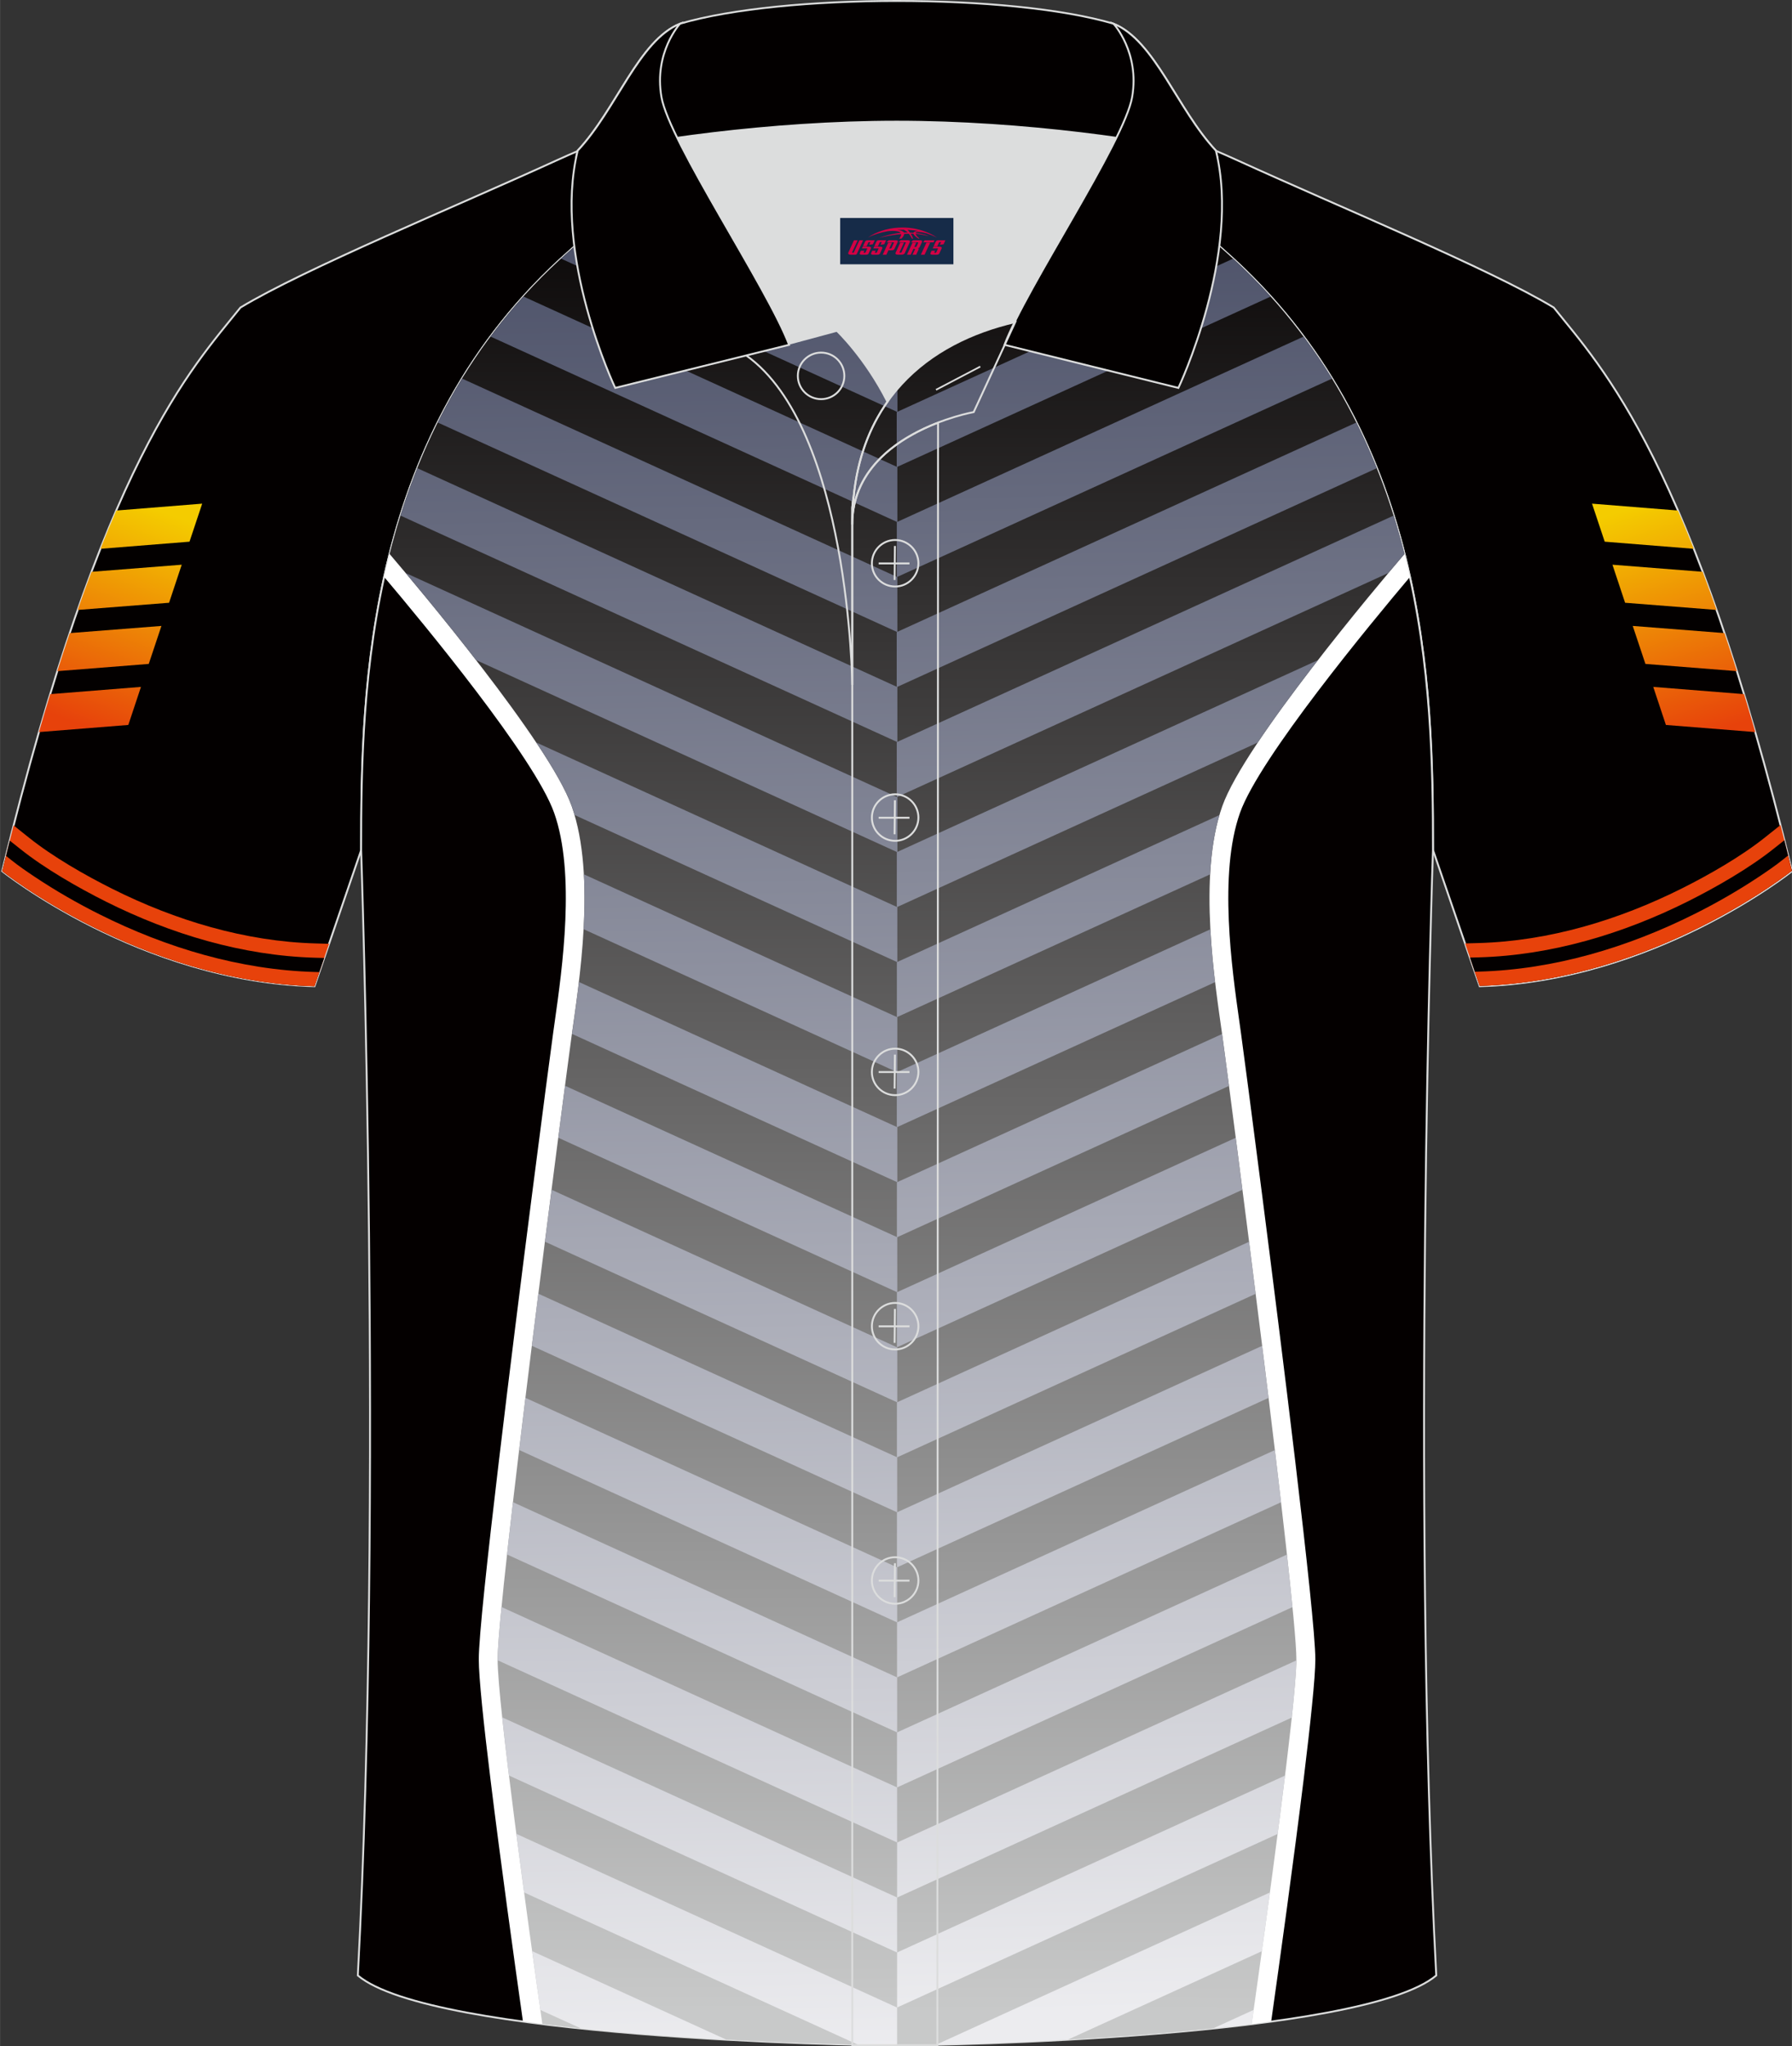
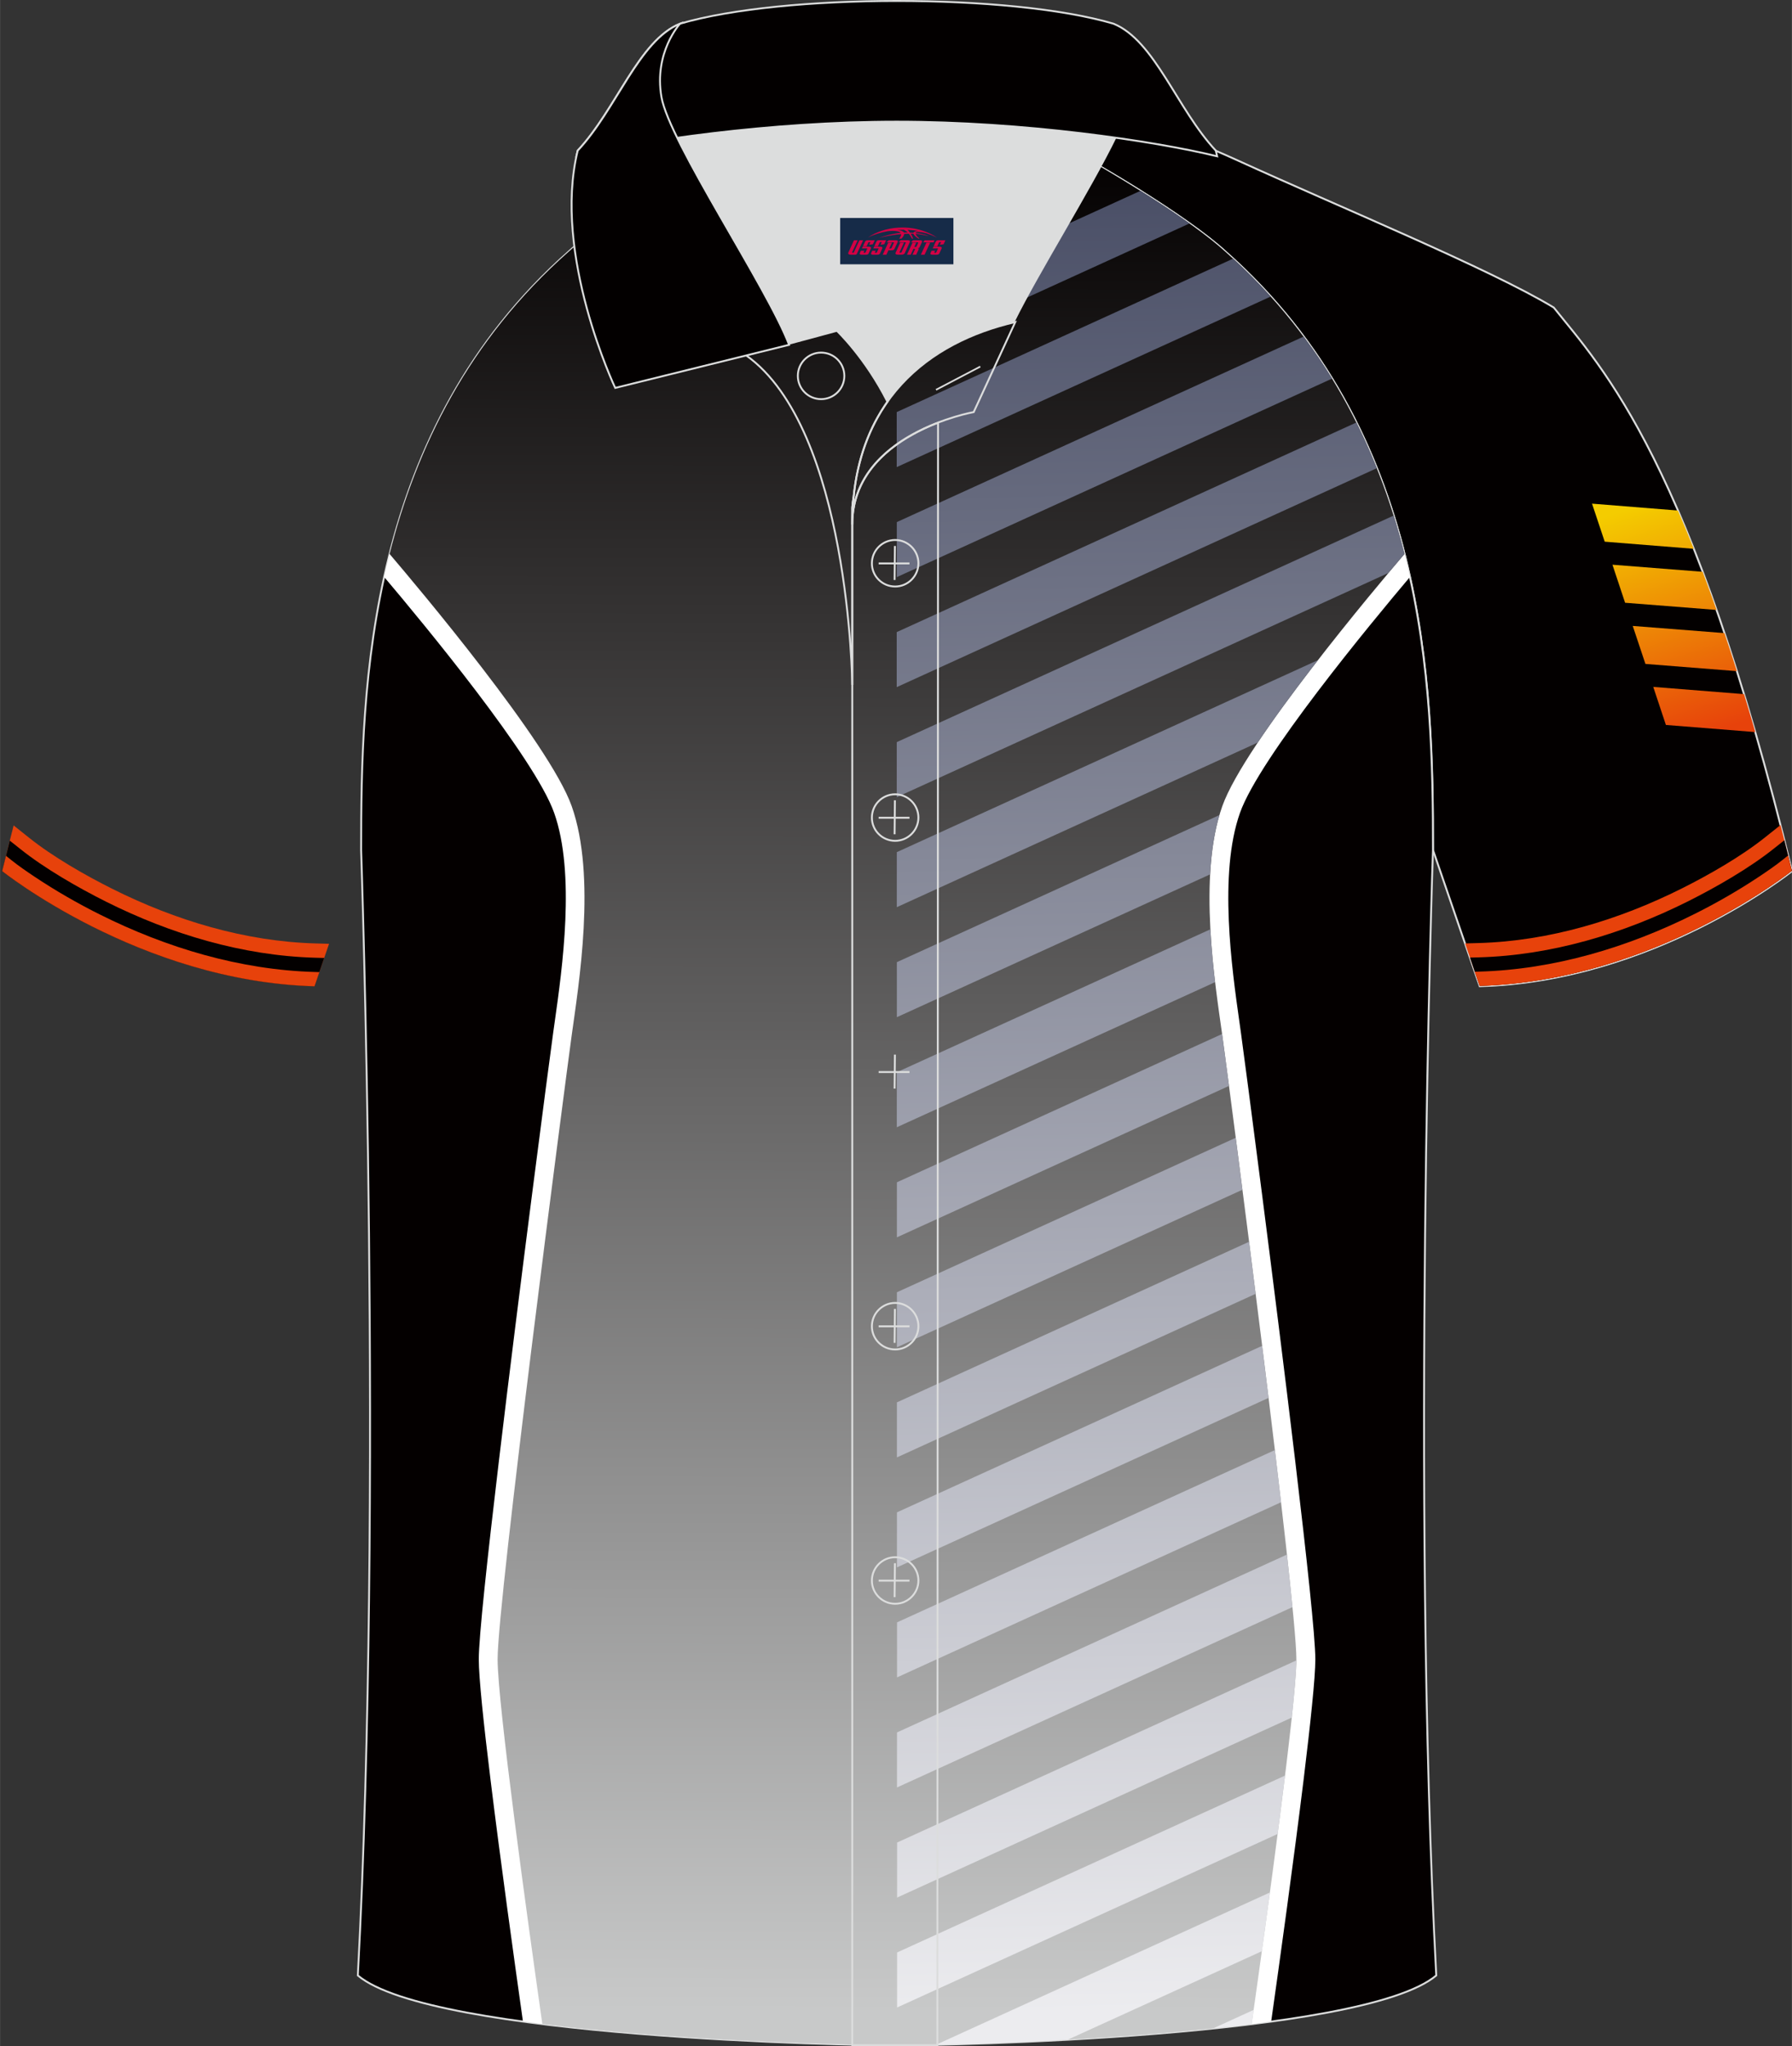
<svg xmlns="http://www.w3.org/2000/svg" version="1.1" id="图层_1" x="0px" y="0px" width="379.8px" height="433.5px" viewBox="0 0 379.84 433.57" enable-background="new 0 0 379.84 433.57" xml:space="preserve">
  <rect x="0" y="0" width="379.84" height="433.57" fill="#333333" stroke="none" />
  <g>
    <path fill-rule="evenodd" clip-rule="evenodd" fill="#030000" stroke="#DCDDDD" stroke-width="0.4" stroke-miterlimit="22.918" d="   M246.93,27.88c4.33,1.37,9.2,3.29,15.06,5.95c21.93,10.02,53.68,23.07,67.36,31.33c10.24,12.8,29.35,32.41,50.5,119.4   c0,0-29.18,23.37-66.19,24.39c0,0-7.17-20.81-9.9-28.83c0-34.67-1.03-88.82-44.04-126.83c-8.02-7.36-28.68-19.87-41.86-26.3   L246.93,27.88z" />
    <linearGradient id="SVGID_1_" gradientUnits="userSpaceOnUse" x1="347.181" y1="515.153" x2="362.396" y2="563.196" gradientTransform="matrix(1 0 0 1 0.199 -408.015)">
      <stop offset="0" style="stop-color:#F4CC00" />
      <stop offset="1" style="stop-color:#E7420B" />
    </linearGradient>
    <path fill-rule="evenodd" clip-rule="evenodd" fill="url(#SVGID_1_)" d="M337.46,106.71l18.21,1.46c1.1,2.55,2.22,5.25,3.36,8.11   l-18.88-1.51L337.46,106.71L337.46,106.71L337.46,106.71z M360.91,121.15c0.97,2.57,1.95,5.26,2.94,8.08l-19.38-1.52l-2.68-8.06   L360.91,121.15L360.91,121.15z M365.53,134.14c0.87,2.58,1.74,5.26,2.63,8.06l-19.38-1.53l-2.69-8.05L365.53,134.14L365.53,134.14z    M369.68,147.07c0.79,2.59,1.59,5.27,2.39,8.04l-18.95-1.51l-2.68-8.06L369.68,147.07z" />
-     <path fill-rule="evenodd" clip-rule="evenodd" fill="#030000" stroke="#DCDDDD" stroke-width="0.4" stroke-miterlimit="22.918" d="   M133.37,27.88c-4.33,1.37-9.2,3.29-15.06,5.95C96.39,43.85,64.64,56.9,50.96,65.16c-10.24,12.8-29.35,32.41-50.5,119.4   c0,0,29.18,23.37,66.19,24.39c0,0,7.17-20.81,9.9-28.83c0-34.67,1.03-88.82,44.04-126.83c8.02-7.36,28.68-19.87,41.86-26.3   L133.37,27.88z" />
    <linearGradient id="SVGID_2_" gradientUnits="userSpaceOnUse" x1="34.044" y1="516.345" x2="17.062" y2="561.654" gradientTransform="matrix(1 0 0 1 0.199 -408.015)">
      <stop offset="0" style="stop-color:#F4CC00" />
      <stop offset="1" style="stop-color:#E7420B" />
    </linearGradient>
-     <path fill-rule="evenodd" clip-rule="evenodd" fill="url(#SVGID_2_)" d="M42.85,106.71l-18.21,1.46c-1.1,2.55-2.22,5.25-3.36,8.11   l18.88-1.51L42.85,106.71L42.85,106.71L42.85,106.71z M19.39,121.15c-0.97,2.57-1.95,5.26-2.94,8.08l19.38-1.52l2.68-8.06   L19.39,121.15L19.39,121.15z M14.77,134.14c-0.87,2.58-1.74,5.26-2.63,8.06l19.38-1.53l2.69-8.05L14.77,134.14L14.77,134.14z    M10.63,147.07c-0.79,2.59-1.59,5.27-2.39,8.04l18.95-1.51l2.68-8.06L10.63,147.07z" />
    <path fill-rule="evenodd" clip-rule="evenodd" fill="#040000" stroke="#DCDDDD" stroke-width="0.4" stroke-miterlimit="22.918" d="   M76.54,180.12c0,0.08,4.68,137.14-0.7,238.43c15.59,13.15,104.59,14.84,114.3,14.82c9.72,0.03,98.71-1.67,114.3-14.82   c-5.38-101.32-0.7-238.41-0.7-238.43l0,0c0-34.67-1.03-88.82-44.04-126.83c-7.66-7.03-26.87-18.76-40.05-25.41l-59.02-0.01   c-13.19,6.64-32.41,18.38-40.07,25.42C77.57,91.29,76.54,145.45,76.54,180.12L76.54,180.12z" />
    <path fill-rule="evenodd" clip-rule="evenodd" fill="#FFFFFF" d="M110.84,428.29c-1.87-13.22-4.77-34.06-6.89-51.36   c-1.45-11.77-2.47-21.52-2.47-25.37c0-4.65,1.83-21.57,4.25-41.91c4.3-36.2,10.56-83.88,11.52-90.83c0.2-1.47,0.26-1.88,0.34-2.42   c1.57-11.1,4.44-31.31-0.14-44.19c-4.14-11.66-27.77-40.21-36.02-49.95c0.76-3.43,1.63-6.88,2.64-10.32   c-0.05,0.29-0.1,0.58-0.15,0.87l0.43,0.43l0.19,0.19c0.09,0.12,34.84,40.29,40.4,55.94c5.27,14.85,2.22,36.39,0.54,48.22   l-0.34,2.39c-0.94,6.83-7.14,54.15-11.49,90.67c-2.38,20.02-4.18,36.62-4.18,40.91c0,3.66,0.99,13.03,2.38,24.34   c1.91,15.57,4.68,35.58,6.6,49.21c11.7,1.44,23.21,2.54,34.59,3.29c12.51,0.82,24.85,1.25,37.1,1.26   c12.26-0.01,24.59-0.43,37.1-1.25c11.38-0.75,22.88-1.84,34.58-3.29c1.93-13.64,4.7-33.65,6.6-49.21   c1.38-11.33,2.38-20.68,2.38-24.35c0-4.3-1.8-20.87-4.18-40.91c-4.34-36.52-10.55-83.84-11.49-90.67l-0.34-2.39   c-1.68-11.84-4.73-33.37,0.54-48.22c5.56-15.64,40.29-55.83,40.4-55.94l0.19-0.19l0.45-0.45c-0.06-0.33-0.11-0.65-0.17-0.98   c1.02,3.48,1.91,6.97,2.67,10.43c-8.23,9.74-31.9,38.32-36.03,49.98c-4.58,12.88-1.71,33.1-0.14,44.19   c0.07,0.54,0.14,0.95,0.34,2.42c0.96,6.94,7.21,54.62,11.52,90.83c2.42,20.33,4.25,37.26,4.25,41.91c0,3.86-1.04,13.62-2.47,25.37   c-2.12,17.3-5.02,38.16-6.89,51.37c-2.25,0.3-4.49,0.59-6.73,0.87c-30.47,3.57-66.57,4.21-72.56,4.19   c-5.92,0.01-41.24-0.61-71.48-4.07C116.07,428.98,113.46,428.64,110.84,428.29L110.84,428.29L110.84,428.29z M156.56,29.99   c3.25,2.53,6.81,4.93,10.73,7.2l1.98,1.1c6.47,3.11,13.76,4.66,20.9,4.67c7.14-0.02,14.45-1.57,20.9-4.67l1.98-1.1   c3.92-2.26,7.47-4.67,10.71-7.19c1.27,0.67,2.57,1.38,3.89,2.12c-1.48,1.2-3.03,2.38-4.67,3.55c-2.48,1.78-5.15,3.49-7.99,5.12   l-0.04,0.03l-1.98,1.1l-0.22,0.12c-3.48,1.66-7.15,2.91-10.91,3.75h-0.01c-3.8,0.85-7.74,1.28-11.67,1.29   c-3.93-0.01-7.86-0.43-11.67-1.28h-0.01c-3.75-0.83-7.43-2.09-10.91-3.76l-0.22-0.12l-1.98-1.1l-0.04-0.03   c-2.84-1.64-5.51-3.35-7.99-5.12c-1.62-1.15-3.17-2.34-4.68-3.57C154,31.37,155.3,30.66,156.56,29.99L156.56,29.99z M281.96,79.57   c-5.76-9.27-13.04-18.14-22.24-26.28c-4.86-4.46-14.37-10.81-24.02-16.55c5.82,3.78,11.77,8.09,17.44,12.71   c8.25,6.72,15.88,14.03,21.69,21.25l0.13,0.16C277.27,73.48,279.7,76.47,281.96,79.57L281.96,79.57z M144.84,36.6   c-9.75,5.78-19.36,12.2-24.25,16.69c-9.21,8.14-16.49,17.01-22.25,26.29c2.26-3.12,4.7-6.11,7.02-8.73l0.13-0.16   c5.82-7.23,13.46-14.55,21.72-21.26C132.94,44.76,138.95,40.4,144.84,36.6z" />
    <linearGradient id="SVGID_3_" gradientUnits="userSpaceOnUse" x1="190.138" y1="438.773" x2="189.472" y2="834.106" gradientTransform="matrix(1 0 0 1 0.199 -408.015)">
      <stop offset="0" style="stop-color:#030000" />
      <stop offset="1" style="stop-color:#C8C9C9" />
    </linearGradient>
    <path fill-rule="evenodd" clip-rule="evenodd" fill="url(#SVGID_3_)" d="M114.95,428.83c-3.16-22.24-9.48-67.88-9.48-77.29   c0-12.53,14.23-121.44,15.7-132.15c1.48-10.72,5.29-33.71,0-48.6c-4.75-13.37-32.87-46.7-38.6-53.42   c5.68-22.44,16.67-45.25,38-64.08c6.9-6.34,23.18-16.49,35.98-23.3c3.25,2.53,6.81,4.93,10.73,7.2l1.98,1.1   c6.47,3.11,13.76,4.66,20.9,4.67c7.14-0.02,14.45-1.57,20.9-4.67l1.98-1.1c3.92-2.26,7.46-4.67,10.7-7.18   c12.8,6.81,29.06,16.96,35.96,23.29c21.31,18.83,32.32,41.65,38,64.08c-5.72,6.7-33.87,40.06-38.61,53.42   c-5.29,14.9-1.48,37.89,0,48.6c1.48,10.72,15.7,119.62,15.7,132.15c0,9.4-6.32,55.03-9.48,77.29c-1.33,0.17-2.67,0.34-4,0.5   c-30.17,3.43-65.29,4.05-71.19,4.03c-5.93,0.01-41.37-0.61-71.64-4.09C117.33,429.13,116.14,428.98,114.95,428.83z" />
    <linearGradient id="SVGID_4_" gradientUnits="userSpaceOnUse" x1="136.448" y1="442.23" x2="144.535" y2="842.556" gradientTransform="matrix(1 0 0 1 0.199 -408.015)">
      <stop offset="0" style="stop-color:#464B63" />
      <stop offset="1" style="stop-color:#ECECEF" />
    </linearGradient>
-     <path fill-rule="evenodd" clip-rule="evenodd" fill="url(#SVGID_4_)" d="M181.92,433.25l-70.83-32.28   c-0.56-4.12-1.11-8.31-1.65-12.42l80.71,36.8v8.02h-0.01C188.8,433.37,185.92,433.34,181.92,433.25L181.92,433.25z M123.15,429.78   c10.32,1.07,21.02,1.84,30.8,2.37l-41.16-18.75c0.62,4.5,1.22,8.73,1.74,12.46L123.15,429.78L123.15,429.78z M149.61,33.82   c-3.69,2.1-7.46,4.35-11.07,6.62l51.68,23.55V52.33L149.61,33.82L149.61,33.82z M128.14,47.34l62.09,28.3V87.3l-71.31-32.5   c0.55-0.5,1.11-1.01,1.67-1.51C122.48,51.55,125.09,49.51,128.14,47.34L128.14,47.34z M110.94,62.82l79.27,36.14v11.66   l-86.24-39.31C106.12,68.42,108.44,65.59,110.94,62.82L110.94,62.82z M97.93,80.21c-1.88,3.07-3.59,6.18-5.15,9.31l97.43,44.41   v-11.66L97.93,80.21L97.93,80.21z M88.45,99.2c-1.33,3.33-2.52,6.68-3.57,10.04l105.33,47.99v-11.66L88.45,99.2L88.45,99.2z    M107.87,376.19l82.28,37.5v-11.66l-83.7-38.16C106.84,367.52,107.32,371.69,107.87,376.19L107.87,376.19L107.87,376.19z    M105.47,351.77l84.68,38.6v-11.66l-83.85-38.22c-0.53,5.34-0.82,9.24-0.82,11.06L105.47,351.77L105.47,351.77L105.47,351.77z    M107.47,329.36c0.38-3.45,0.8-7.18,1.26-11.08l81.43,37.12v11.66L107.47,329.36L107.47,329.36L107.47,329.36z M110.04,307.22   c0.43-3.6,0.88-7.3,1.34-11.05l78.79,35.92v11.66L110.04,307.22L110.04,307.22L110.04,307.22z M112.73,285.14l77.44,35.29v-11.66   L114.1,274.1C113.65,277.75,113.2,281.44,112.73,285.14L112.73,285.14L112.73,285.14z M115.51,263.09l74.68,34.04v-11.65   l-73.27-33.39C116.46,255.59,115.99,259.29,115.51,263.09L115.51,263.09L115.51,263.09z M118.33,241.06   c0.54-4.13,1.01-7.84,1.44-11.01l70.42,32.09v11.66L118.33,241.06L118.33,241.06L118.33,241.06z M121.24,219.06l68.96,31.43v-11.66   l-67.48-30.76C122.21,212.34,121.64,216.13,121.24,219.06L121.24,219.06L121.24,219.06z M123.71,196.88   c0.21-3.85,0.26-7.79,0.05-11.63l66.44,30.28v11.66L123.71,196.88L123.71,196.88L123.71,196.88z M121.8,172.69l68.4,31.17V192.2   l-76.53-34.88c3.53,5.28,6.3,10.04,7.51,13.47C121.41,171.41,121.61,172.05,121.8,172.69L121.8,172.69L121.8,172.69z    M100.92,139.86c-5.65-7.29-11.23-14.05-14.93-18.45l104.23,47.5v11.66L100.92,139.86z" />
    <linearGradient id="SVGID_5_" gradientUnits="userSpaceOnUse" x1="238.915" y1="437.827" x2="246.915" y2="833.827" gradientTransform="matrix(1 0 0 1 0.199 -408.015)">
      <stop offset="0" style="stop-color:#464B63" />
      <stop offset="1" style="stop-color:#ECECEF" />
    </linearGradient>
    <path fill-rule="evenodd" clip-rule="evenodd" fill="url(#SVGID_5_)" d="M265.31,428.84c-0.8,0.1-1.6,0.2-2.4,0.3   c-1.91,0.22-3.84,0.44-5.79,0.64l8.61-3.93L265.31,428.84L265.31,428.84L265.31,428.84z M198.36,433.25   c6.77-0.15,16.75-0.47,27.97-1.09l41.15-18.75c0.55-3.98,1.13-8.18,1.7-12.44L198.36,433.25L198.36,433.25z M297.7,117.35   c-0.68-2.7-1.44-5.41-2.29-8.11l-105.33,48v11.66l104.18-47.48C295.75,119.64,296.93,118.25,297.7,117.35L297.7,117.35z    M291.84,99.2l-101.77,46.39v-11.66l97.43-44.41C289.1,92.72,290.54,95.95,291.84,99.2L291.84,99.2z M282.37,80.21l-92.28,42.07   v-11.66l86.24-39.31C278.51,74.24,280.52,77.21,282.37,80.21L282.37,80.21z M269.36,62.83c-2.48-2.74-5.13-5.42-7.97-8.03   l-71.32,32.51v11.66L269.36,62.83L269.36,62.83z M252.15,47.34c-3.11-2.21-6.67-4.56-10.4-6.91l-51.68,23.55v11.66L252.15,47.34   L252.15,47.34z M230.68,33.83l-40.62,18.51v-9.39l0,0h0.1c7.14-0.02,14.45-1.57,20.9-4.67l1.98-1.1c3.92-2.26,7.47-4.67,10.71-7.19   C225.97,31.19,228.31,32.47,230.68,33.83L230.68,33.83z M279.35,139.87c-4.5,5.8-9.06,11.93-12.77,17.47l-76.49,34.87v-11.66   L279.35,139.87L279.35,139.87L279.35,139.87z M258.47,172.7l-68.37,31.16v11.66l66.4-30.26   C256.74,180.84,257.33,176.55,258.47,172.7L258.47,172.7L258.47,172.7z M256.55,196.9c0.21,3.91,0.59,7.71,1,11.2l-67.46,30.74   v-11.66L256.55,196.9L256.55,196.9L256.55,196.9z M259.04,219.08l-68.93,31.42v11.66l70.4-32.08c-0.7-5.29-1.19-9.08-1.42-10.67   L259.04,219.08L259.04,219.08L259.04,219.08z M261.93,241.07c0.44,3.41,0.92,7.11,1.42,11.01l-73.24,33.38V273.8L261.93,241.07   L261.93,241.07L261.93,241.07z M264.76,263.1l-74.65,34.03v11.66l76.04-34.66C265.68,270.38,265.22,266.69,264.76,263.1   L264.76,263.1L264.76,263.1z M267.53,285.15l-77.41,35.28v11.66l78.77-35.91C268.45,292.54,268,288.85,267.53,285.15L267.53,285.15   L267.53,285.15z M270.24,307.23c0.45,3.81,0.9,7.51,1.31,11.06l-81.41,37.11v-11.66L270.24,307.23L270.24,307.23L270.24,307.23z    M272.79,329.38c0.45,4.15,0.86,7.9,1.17,11.13l-83.83,38.21v-11.66L272.79,329.38L272.79,329.38L272.79,329.38z M274.79,351.8   c-0.02,2.32-0.39,6.61-0.97,12.11l-83.67,38.14v-11.66L274.79,351.8L274.79,351.8L274.79,351.8z M272.39,376.2   c-0.49,3.94-1.01,8.12-1.56,12.37l-80.68,36.77v-11.66L272.39,376.2z" />
    <g>
      <path fill-rule="evenodd" clip-rule="evenodd" fill="#E7420B" d="M6.13,177.48c5.06,4.05,11.94,7.98,17.68,10.85    c13.33,6.67,28.12,11.15,43.09,11.56l2.84,0.08l-3.09,8.99c-37.01-1.02-66.19-24.39-66.19-24.39c0.81-3.33,1.62-6.55,2.42-9.68    L6.13,177.48z" />
      <path fill-rule="evenodd" clip-rule="evenodd" fill="#030000" d="M4.24,179.84c5.23,4.19,12.28,8.22,18.22,11.2    c13.73,6.87,28.94,11.45,44.35,11.88l1.9,0.05l-2.06,5.99c-37.01-1.02-66.19-24.39-66.19-24.39c0.54-2.2,1.07-4.35,1.6-6.46    L4.24,179.84z" />
      <path fill-rule="evenodd" clip-rule="evenodd" fill="#E7420B" d="M2.35,182.2c1.58,1.27,3.34,2.47,5.02,3.59    c4.4,2.93,9.02,5.59,13.75,7.95c14.13,7.07,29.77,11.76,45.62,12.2l0.95,0.03l-1.03,3c-37.02-1.03-66.2-24.4-66.2-24.4    c0.27-1.09,0.53-2.17,0.8-3.24L2.35,182.2z" />
    </g>
    <g>
      <path fill-rule="evenodd" clip-rule="evenodd" fill="#E7420B" d="M374.16,177.4c-5.06,4.05-11.94,7.98-17.68,10.85    c-13.33,6.67-28.12,11.15-43.09,11.56l-2.84,0.08l3.09,8.99c37.01-1.02,66.19-24.39,66.19-24.39c-0.81-3.33-1.62-6.55-2.42-9.68    L374.16,177.4z" />
      <path fill-rule="evenodd" clip-rule="evenodd" fill="#030000" d="M376.05,179.76c-5.24,4.19-12.28,8.22-18.22,11.2    c-13.73,6.87-28.94,11.45-44.35,11.88l-1.9,0.05l2.06,5.99c37.01-1.02,66.19-24.39,66.19-24.39c-0.54-2.2-1.07-4.35-1.6-6.46    L376.05,179.76z" />
      <path fill-rule="evenodd" clip-rule="evenodd" fill="#E7420B" d="M377.94,182.12c-1.58,1.27-3.34,2.47-5.02,3.59    c-4.4,2.93-9.02,5.59-13.75,7.95c-14.13,7.07-29.77,11.76-45.62,12.2l-0.95,0.03l1.03,3c37.01-1.02,66.19-24.39,66.19-24.39    c-0.27-1.09-0.53-2.17-0.8-3.24L377.94,182.12z" />
    </g>
    <path fill-rule="evenodd" clip-rule="evenodd" fill="#DCDDDD" d="M188.11,85.11c6.44-9.11,16.35-14.37,26.94-16.84   c5.24-10.64,16.09-27.82,21.62-39.14c-26.77-6.52-66.38-6.52-93.15,0c6.43,13.14,20,34.17,23.66,43.71l10.22-2.75   C177.39,70.09,183.39,75.76,188.11,85.11z" />
    <path fill="none" stroke="#DCDDDD" stroke-width="0.4" stroke-miterlimit="10" d="M158.13,75.28l19.26-5.19c0,0,6,5.67,10.72,15.03   c-3.78,5.35-6.37,12.04-7.18,20.26c-0.14,0.74-0.24,1.47-0.28,2.18v3.57v33.98C180.65,145.1,180.12,90.85,158.13,75.28z" />
    <path fill="none" stroke="#DCDDDD" stroke-width="0.4" stroke-miterlimit="10" d="M180.65,107.56v3.57c0-1.99,0.1-3.91,0.28-5.75   C180.78,106.12,180.69,106.85,180.65,107.56L180.65,107.56z M180.65,111.13v322.2h18.04l0.14-343.78   C191.23,92.48,180.65,98.79,180.65,111.13z" />
    <path fill-rule="evenodd" clip-rule="evenodd" fill="#030000" stroke="#DCDDDD" stroke-width="0.4" stroke-miterlimit="10" d="   M122.17,33.11c13.39-3.26,40.91-7.33,67.91-7.33s54.52,4.07,67.91,7.33l-0.28-1.2c-8.22-8.78-12.93-23.33-21.69-26.89   C225.09,1.8,207.59,0.2,190.09,0.2c-17.51,0-35.01,1.61-45.95,4.82c-8.77,3.57-13.47,18.11-21.69,26.89L122.17,33.11z" />
    <path fill-rule="evenodd" clip-rule="evenodd" fill="#030000" stroke="#DCDDDD" stroke-width="0.4" stroke-miterlimit="10" d="   M144.14,5.02c0,0-5.58,6.05-3.94,15.53c1.63,9.49,22.57,40.53,27.06,52.51l-36.86,9.13c0,0-13.39-28.22-7.95-50.28   C130.68,23.13,135.38,8.59,144.14,5.02z" />
-     <path fill-rule="evenodd" clip-rule="evenodd" fill="#030000" stroke="#DCDDDD" stroke-width="0.4" stroke-miterlimit="10" d="   M236.03,5.02c0,0,5.58,6.05,3.95,15.53c-1.63,9.49-22.57,40.53-27.06,52.51l36.86,9.13c0,0,13.39-28.22,7.95-50.28   C249.5,23.13,244.79,8.59,236.03,5.02z" />
    <path fill="none" stroke="#DCDDDD" stroke-width="0.4" stroke-miterlimit="10" d="M174.04,84.57c2.72,0,4.93-2.21,4.93-4.93   s-2.21-4.93-4.93-4.93c-2.72,0-4.93,2.21-4.93,4.93S171.33,84.57,174.04,84.57z" />
    <path fill="none" stroke="#DCDDDD" stroke-width="0.4" stroke-miterlimit="10" d="M215.2,68.24l-8.81,19.07   c0,0-25.75,4.58-25.75,23.82C180.65,84.95,196.92,72.44,215.2,68.24z" />
    <line fill="none" stroke="#DCDDDD" stroke-width="0.36" stroke-miterlimit="10" x1="207.79" y1="77.67" x2="198.4" y2="82.59" />
    <g>
      <g>
        <path fill="none" stroke="#DCDDDD" stroke-width="0.402" stroke-miterlimit="10" d="M189.74,124.27c2.71,0,4.93-2.22,4.93-4.93     s-2.23-4.93-4.93-4.93c-2.71,0-4.93,2.22-4.93,4.93C184.79,122.06,187.01,124.27,189.74,124.27z" />
        <line fill="none" stroke="#DCDDDD" stroke-width="0.402" stroke-miterlimit="10" x1="189.69" y1="115.68" x2="189.62" y2="122.88" />
        <line fill="none" stroke="#DCDDDD" stroke-width="0.402" stroke-miterlimit="10" x1="186.24" y1="119.38" x2="192.78" y2="119.38" />
      </g>
      <g>
        <path fill="none" stroke="#DCDDDD" stroke-width="0.402" stroke-miterlimit="10" d="M189.74,178.15c2.71,0,4.93-2.22,4.93-4.93     c0-2.71-2.23-4.93-4.93-4.93c-2.71,0-4.93,2.22-4.93,4.93C184.79,175.94,187.01,178.15,189.74,178.15z" />
        <line fill="none" stroke="#DCDDDD" stroke-width="0.402" stroke-miterlimit="10" x1="189.69" y1="169.56" x2="189.62" y2="176.76" />
        <line fill="none" stroke="#DCDDDD" stroke-width="0.402" stroke-miterlimit="10" x1="186.24" y1="173.26" x2="192.78" y2="173.26" />
      </g>
      <g>
-         <path fill="none" stroke="#DCDDDD" stroke-width="0.402" stroke-miterlimit="10" d="M189.74,232.04c2.71,0,4.93-2.22,4.93-4.93     c0-2.71-2.23-4.93-4.93-4.93c-2.71,0-4.93,2.22-4.93,4.93C184.79,229.82,187.01,232.04,189.74,232.04z" />
        <line fill="none" stroke="#DCDDDD" stroke-width="0.402" stroke-miterlimit="10" x1="189.69" y1="223.45" x2="189.62" y2="230.64" />
        <line fill="none" stroke="#DCDDDD" stroke-width="0.402" stroke-miterlimit="10" x1="186.24" y1="227.14" x2="192.78" y2="227.14" />
      </g>
      <g>
        <path fill="none" stroke="#DCDDDD" stroke-width="0.402" stroke-miterlimit="10" d="M189.74,285.92c2.71,0,4.93-2.22,4.93-4.93     s-2.23-4.93-4.93-4.93c-2.71,0-4.93,2.22-4.93,4.93C184.79,283.7,187.01,285.92,189.74,285.92z" />
        <line fill="none" stroke="#DCDDDD" stroke-width="0.402" stroke-miterlimit="10" x1="189.69" y1="277.33" x2="189.62" y2="284.52" />
        <line fill="none" stroke="#DCDDDD" stroke-width="0.402" stroke-miterlimit="10" x1="186.24" y1="281.02" x2="192.78" y2="281.02" />
      </g>
      <g>
        <path fill="none" stroke="#DCDDDD" stroke-width="0.402" stroke-miterlimit="10" d="M189.74,339.8c2.71,0,4.93-2.22,4.93-4.93     s-2.23-4.93-4.93-4.93c-2.71,0-4.93,2.22-4.93,4.93C184.79,337.58,187.01,339.8,189.74,339.8z" />
        <line fill="none" stroke="#DCDDDD" stroke-width="0.402" stroke-miterlimit="10" x1="189.69" y1="331.21" x2="189.62" y2="338.4" />
        <line fill="none" stroke="#DCDDDD" stroke-width="0.402" stroke-miterlimit="10" x1="186.24" y1="334.9" x2="192.78" y2="334.9" />
      </g>
    </g>
  </g>
  <g id="tag_logo">
    <rect y="46.18" fill="#162B48" width="24" height="9.818" x="178.09" />
    <g>
      <path fill="#D30044" d="M194.05,49.37l0.005-0.011c0.131-0.311,1.085-0.262,2.351,0.071c0.715,0.24,1.44,0.54,2.193,0.9    c-0.218-0.147-0.447-0.289-0.682-0.42l0.011,0.005l-0.011-0.005c-1.478-0.845-3.218-1.418-5.1-1.62    c-1.282-0.115-1.658-0.082-2.411-0.055c-2.449,0.142-4.68,0.905-6.458,2.095c1.26-0.638,2.722-1.075,4.195-1.336    c1.467-0.18,2.476-0.033,2.771,0.344c-1.691,0.175-3.469,0.633-4.555,1.075c1.156-0.338,2.967-0.665,4.647-0.813    c0.016,0.251-0.115,0.567-0.415,0.96h0.475c0.376-0.382,0.584-0.725,0.595-1.004c0.333-0.022,0.66-0.033,0.971-0.033    C192.88,49.81,193.09,50.16,193.29,50.55h0.262c-0.125-0.344-0.295-0.687-0.518-1.036c0.207,0,0.393,0.005,0.567,0.011    c0.104,0.267,0.496,0.66,1.058,1.025h0.245c-0.442-0.365-0.753-0.753-0.835-1.004c1.047,0.065,1.696,0.224,2.885,0.513    C195.87,49.63,195.13,49.46,194.05,49.37z M191.61,49.28c-0.164-0.295-0.655-0.485-1.402-0.551    c0.464-0.033,0.922-0.055,1.364-0.055c0.311,0.147,0.589,0.344,0.84,0.589C192.15,49.26,191.88,49.27,191.61,49.28z M193.59,49.33c-0.224-0.016-0.458-0.027-0.715-0.044c-0.147-0.202-0.311-0.398-0.502-0.6c0.082,0,0.164,0.005,0.24,0.011    c0.72,0.033,1.429,0.125,2.138,0.273C194.08,48.93,193.7,49.09,193.59,49.33z" />
      <path fill="#D30044" d="M181.01,50.91L179.84,53.46C179.66,53.83,179.93,53.97,180.41,53.97l0.873,0.005    c0.115,0,0.251-0.049,0.327-0.175l1.342-2.891H182.17L180.95,53.54H180.78c-0.147,0-0.185-0.033-0.147-0.125l1.156-2.504H181.01L181.01,50.91z M182.87,52.26h1.271c0.36,0,0.584,0.125,0.442,0.425L184.11,53.72C184.01,53.94,183.74,53.97,183.51,53.97H182.59c-0.267,0-0.442-0.136-0.349-0.333l0.235-0.513h0.742L183.04,53.5C183.02,53.55,183.06,53.56,183.12,53.56h0.18    c0.082,0,0.125-0.016,0.147-0.071l0.376-0.813c0.011-0.022,0.011-0.044-0.055-0.044H182.7L182.87,52.26L182.87,52.26z M183.69,52.19h-0.78l0.475-1.025c0.098-0.218,0.338-0.256,0.578-0.256H185.41L185.02,51.75L184.24,51.87l0.262-0.562H184.21c-0.082,0-0.12,0.016-0.147,0.071L183.69,52.19L183.69,52.19z M185.28,52.26L185.11,52.63h1.069c0.06,0,0.06,0.016,0.049,0.044    L185.85,53.49C185.83,53.54,185.79,53.56,185.71,53.56H185.53c-0.055,0-0.104-0.011-0.082-0.06l0.175-0.376H184.88L184.65,53.64C184.55,53.83,184.73,53.97,185,53.97h0.916c0.24,0,0.502-0.033,0.605-0.251l0.475-1.031c0.142-0.3-0.082-0.425-0.442-0.425H185.28L185.28,52.26z M186.09,52.19l0.371-0.818c0.022-0.055,0.06-0.071,0.147-0.071h0.295L186.64,51.86l0.791-0.115l0.387-0.845H186.37c-0.24,0-0.48,0.038-0.578,0.256L185.32,52.19L186.09,52.19L186.09,52.19z M188.49,52.65h0.278c0.087,0,0.153-0.022,0.202-0.115    l0.496-1.075c0.033-0.076-0.011-0.12-0.125-0.12H187.94l0.431-0.431h1.522c0.355,0,0.485,0.153,0.393,0.355l-0.676,1.445    c-0.06,0.125-0.175,0.333-0.644,0.327l-0.649-0.005L187.88,53.97H187.1l1.178-2.558h0.785L188.49,52.65L188.49,52.65z     M191.08,53.46c-0.022,0.049-0.06,0.076-0.142,0.076h-0.191c-0.082,0-0.109-0.027-0.082-0.076l0.944-2.051h-0.785l-0.987,2.138    c-0.125,0.273,0.115,0.415,0.453,0.415h0.72c0.327,0,0.649-0.071,0.769-0.322l1.085-2.384c0.093-0.202-0.06-0.355-0.415-0.355    h-1.533l-0.431,0.431h1.38c0.115,0,0.164,0.033,0.131,0.104L191.08,53.46L191.08,53.46z M193.8,52.33h0.278    c0.087,0,0.158-0.022,0.202-0.115l0.344-0.753c0.033-0.076-0.011-0.12-0.125-0.12h-1.402l0.425-0.431h1.527    c0.355,0,0.485,0.153,0.393,0.355l-0.529,1.124c-0.044,0.093-0.147,0.18-0.393,0.18c0.224,0.011,0.256,0.158,0.175,0.327    l-0.496,1.075h-0.785l0.54-1.167c0.022-0.055-0.005-0.087-0.104-0.087h-0.235L193.03,53.97h-0.785l1.178-2.558h0.785L193.8,52.33L193.8,52.33z M196.37,51.42L195.19,53.97h0.785l1.184-2.558H196.37L196.37,51.42z M197.88,51.35l0.202-0.431h-2.1l-0.295,0.431    H197.88L197.88,51.35z M197.86,52.26h1.271c0.36,0,0.584,0.125,0.442,0.425l-0.475,1.031c-0.104,0.218-0.371,0.251-0.605,0.251    h-0.916c-0.267,0-0.442-0.136-0.349-0.333l0.235-0.513h0.742L198.03,53.5c-0.022,0.049,0.022,0.06,0.082,0.06h0.18    c0.082,0,0.125-0.016,0.147-0.071l0.376-0.813c0.011-0.022,0.011-0.044-0.049-0.044h-1.069L197.86,52.26L197.86,52.26z     M198.67,52.19H197.89l0.475-1.025c0.098-0.218,0.338-0.256,0.578-0.256h1.451l-0.387,0.845l-0.791,0.115l0.262-0.562h-0.295    c-0.082,0-0.12,0.016-0.147,0.071L198.67,52.19z" />
    </g>
  </g>
</svg>